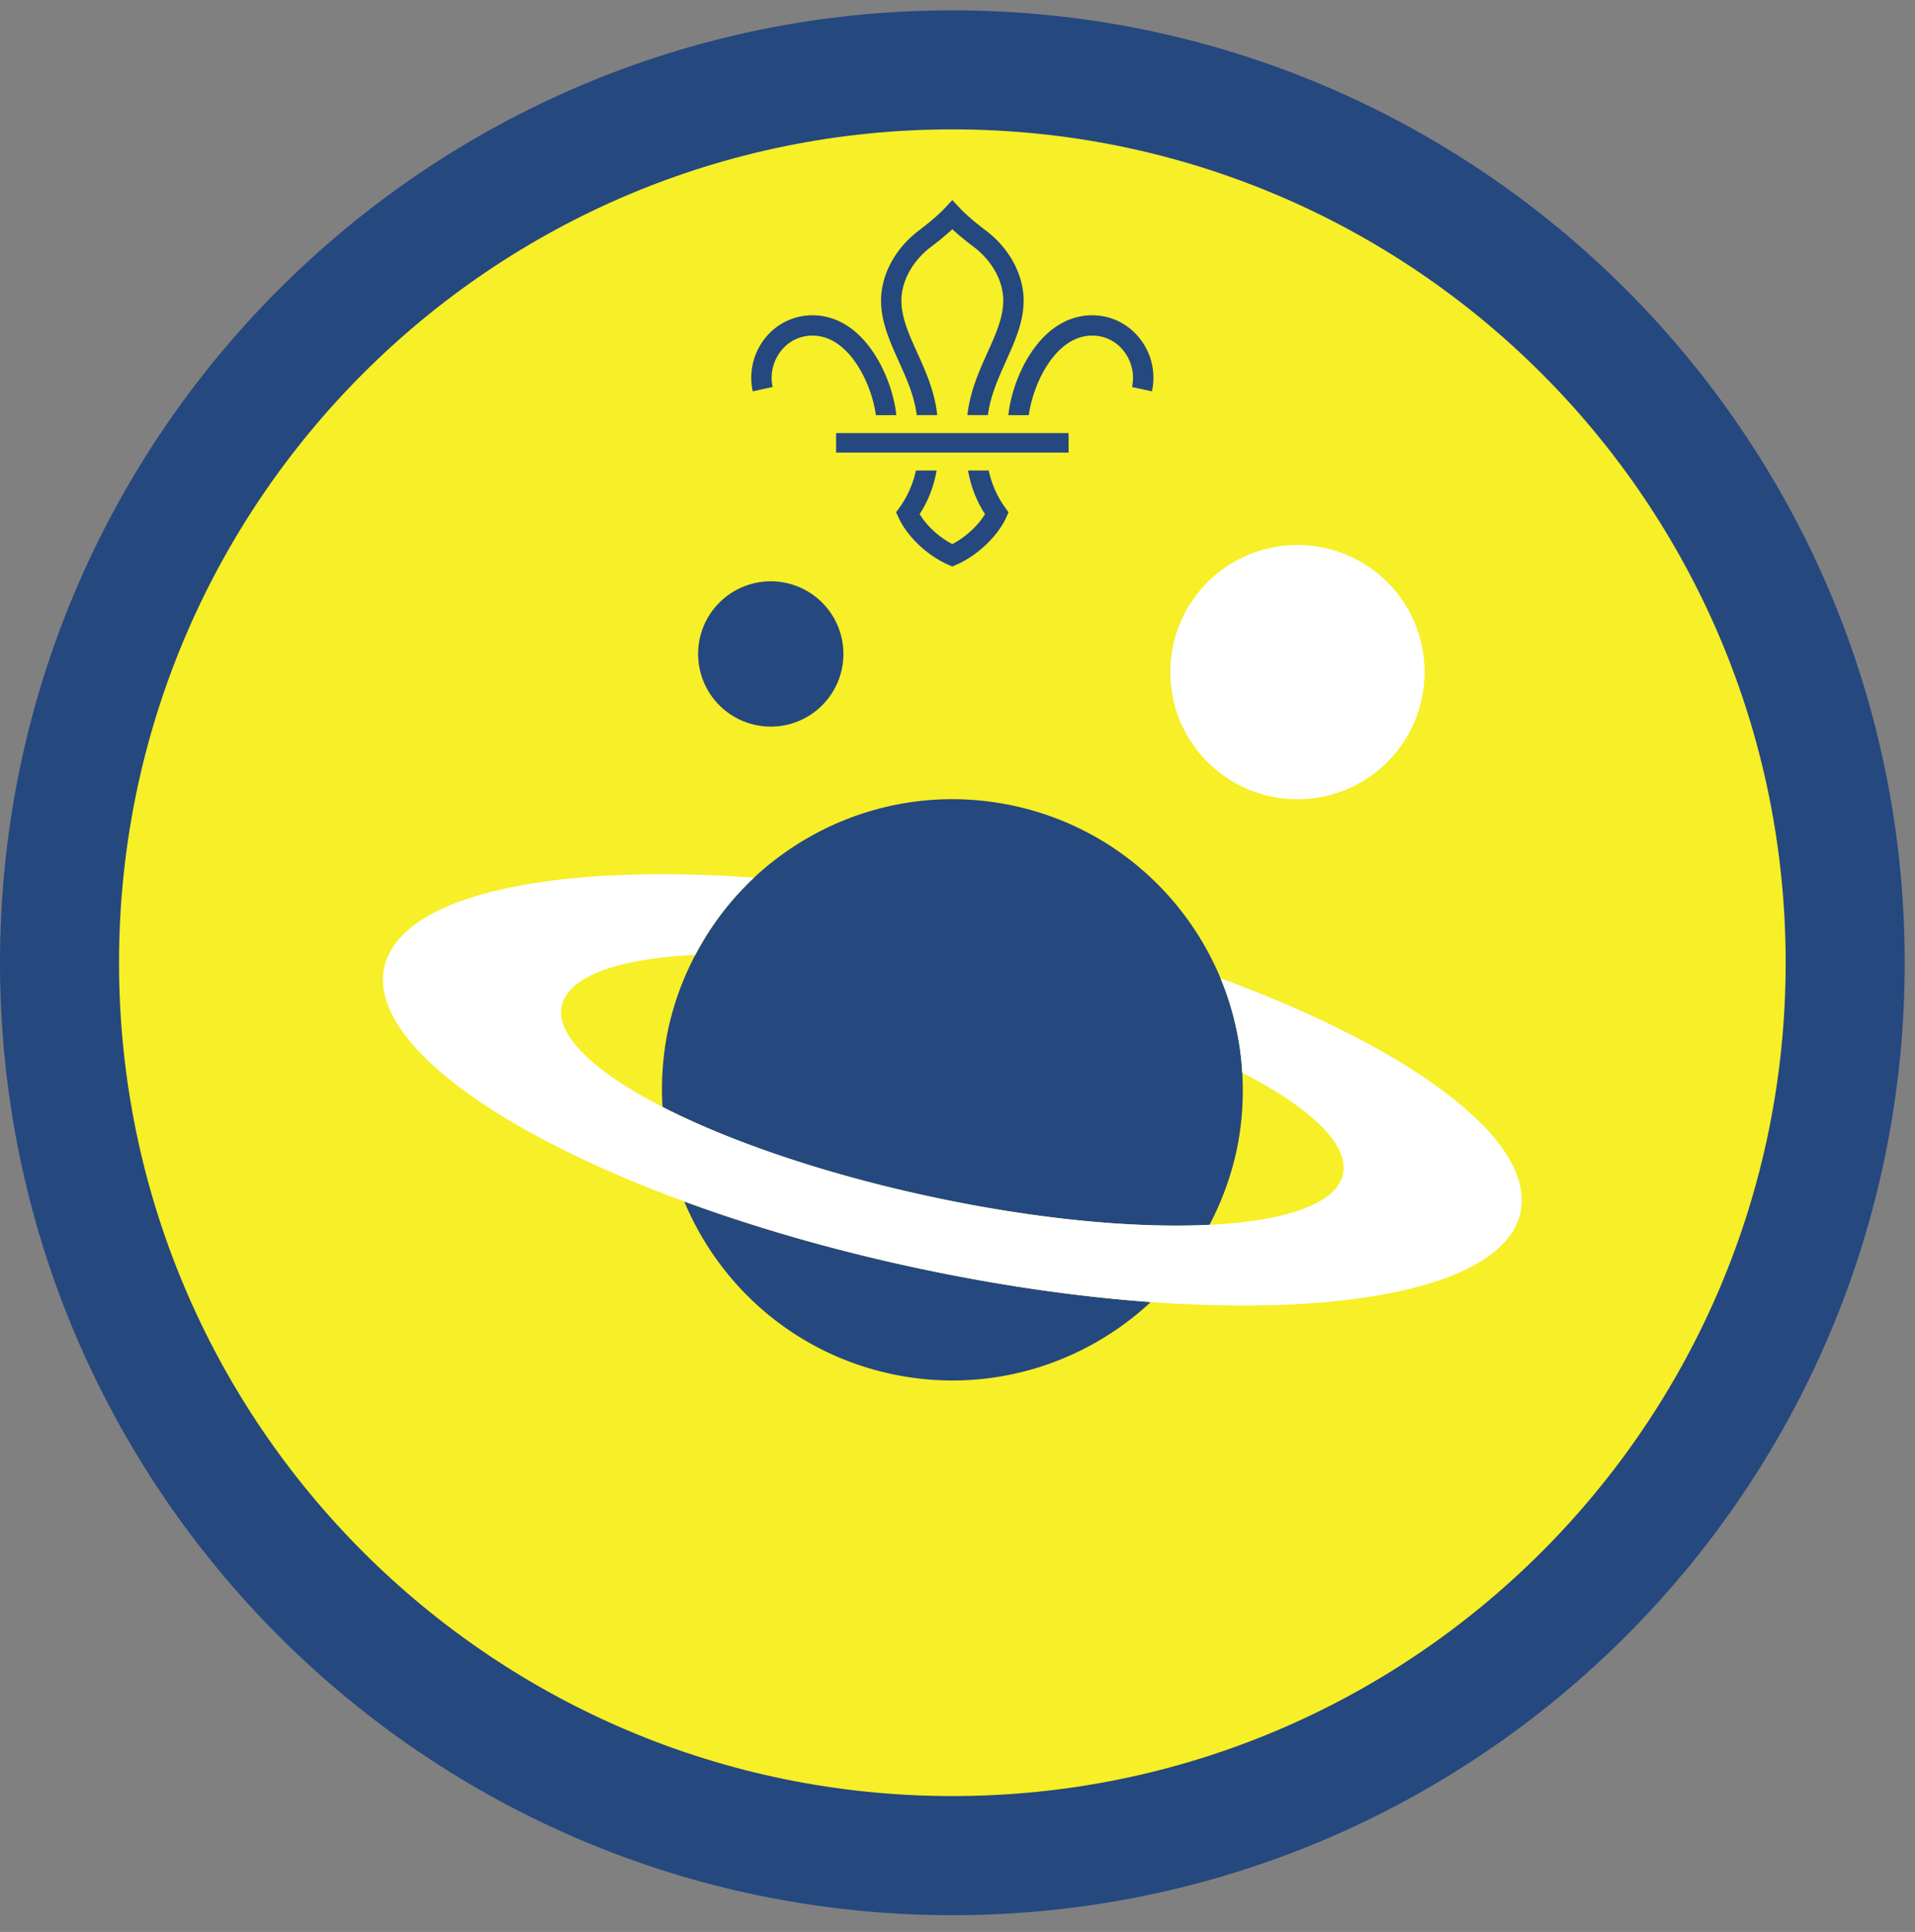
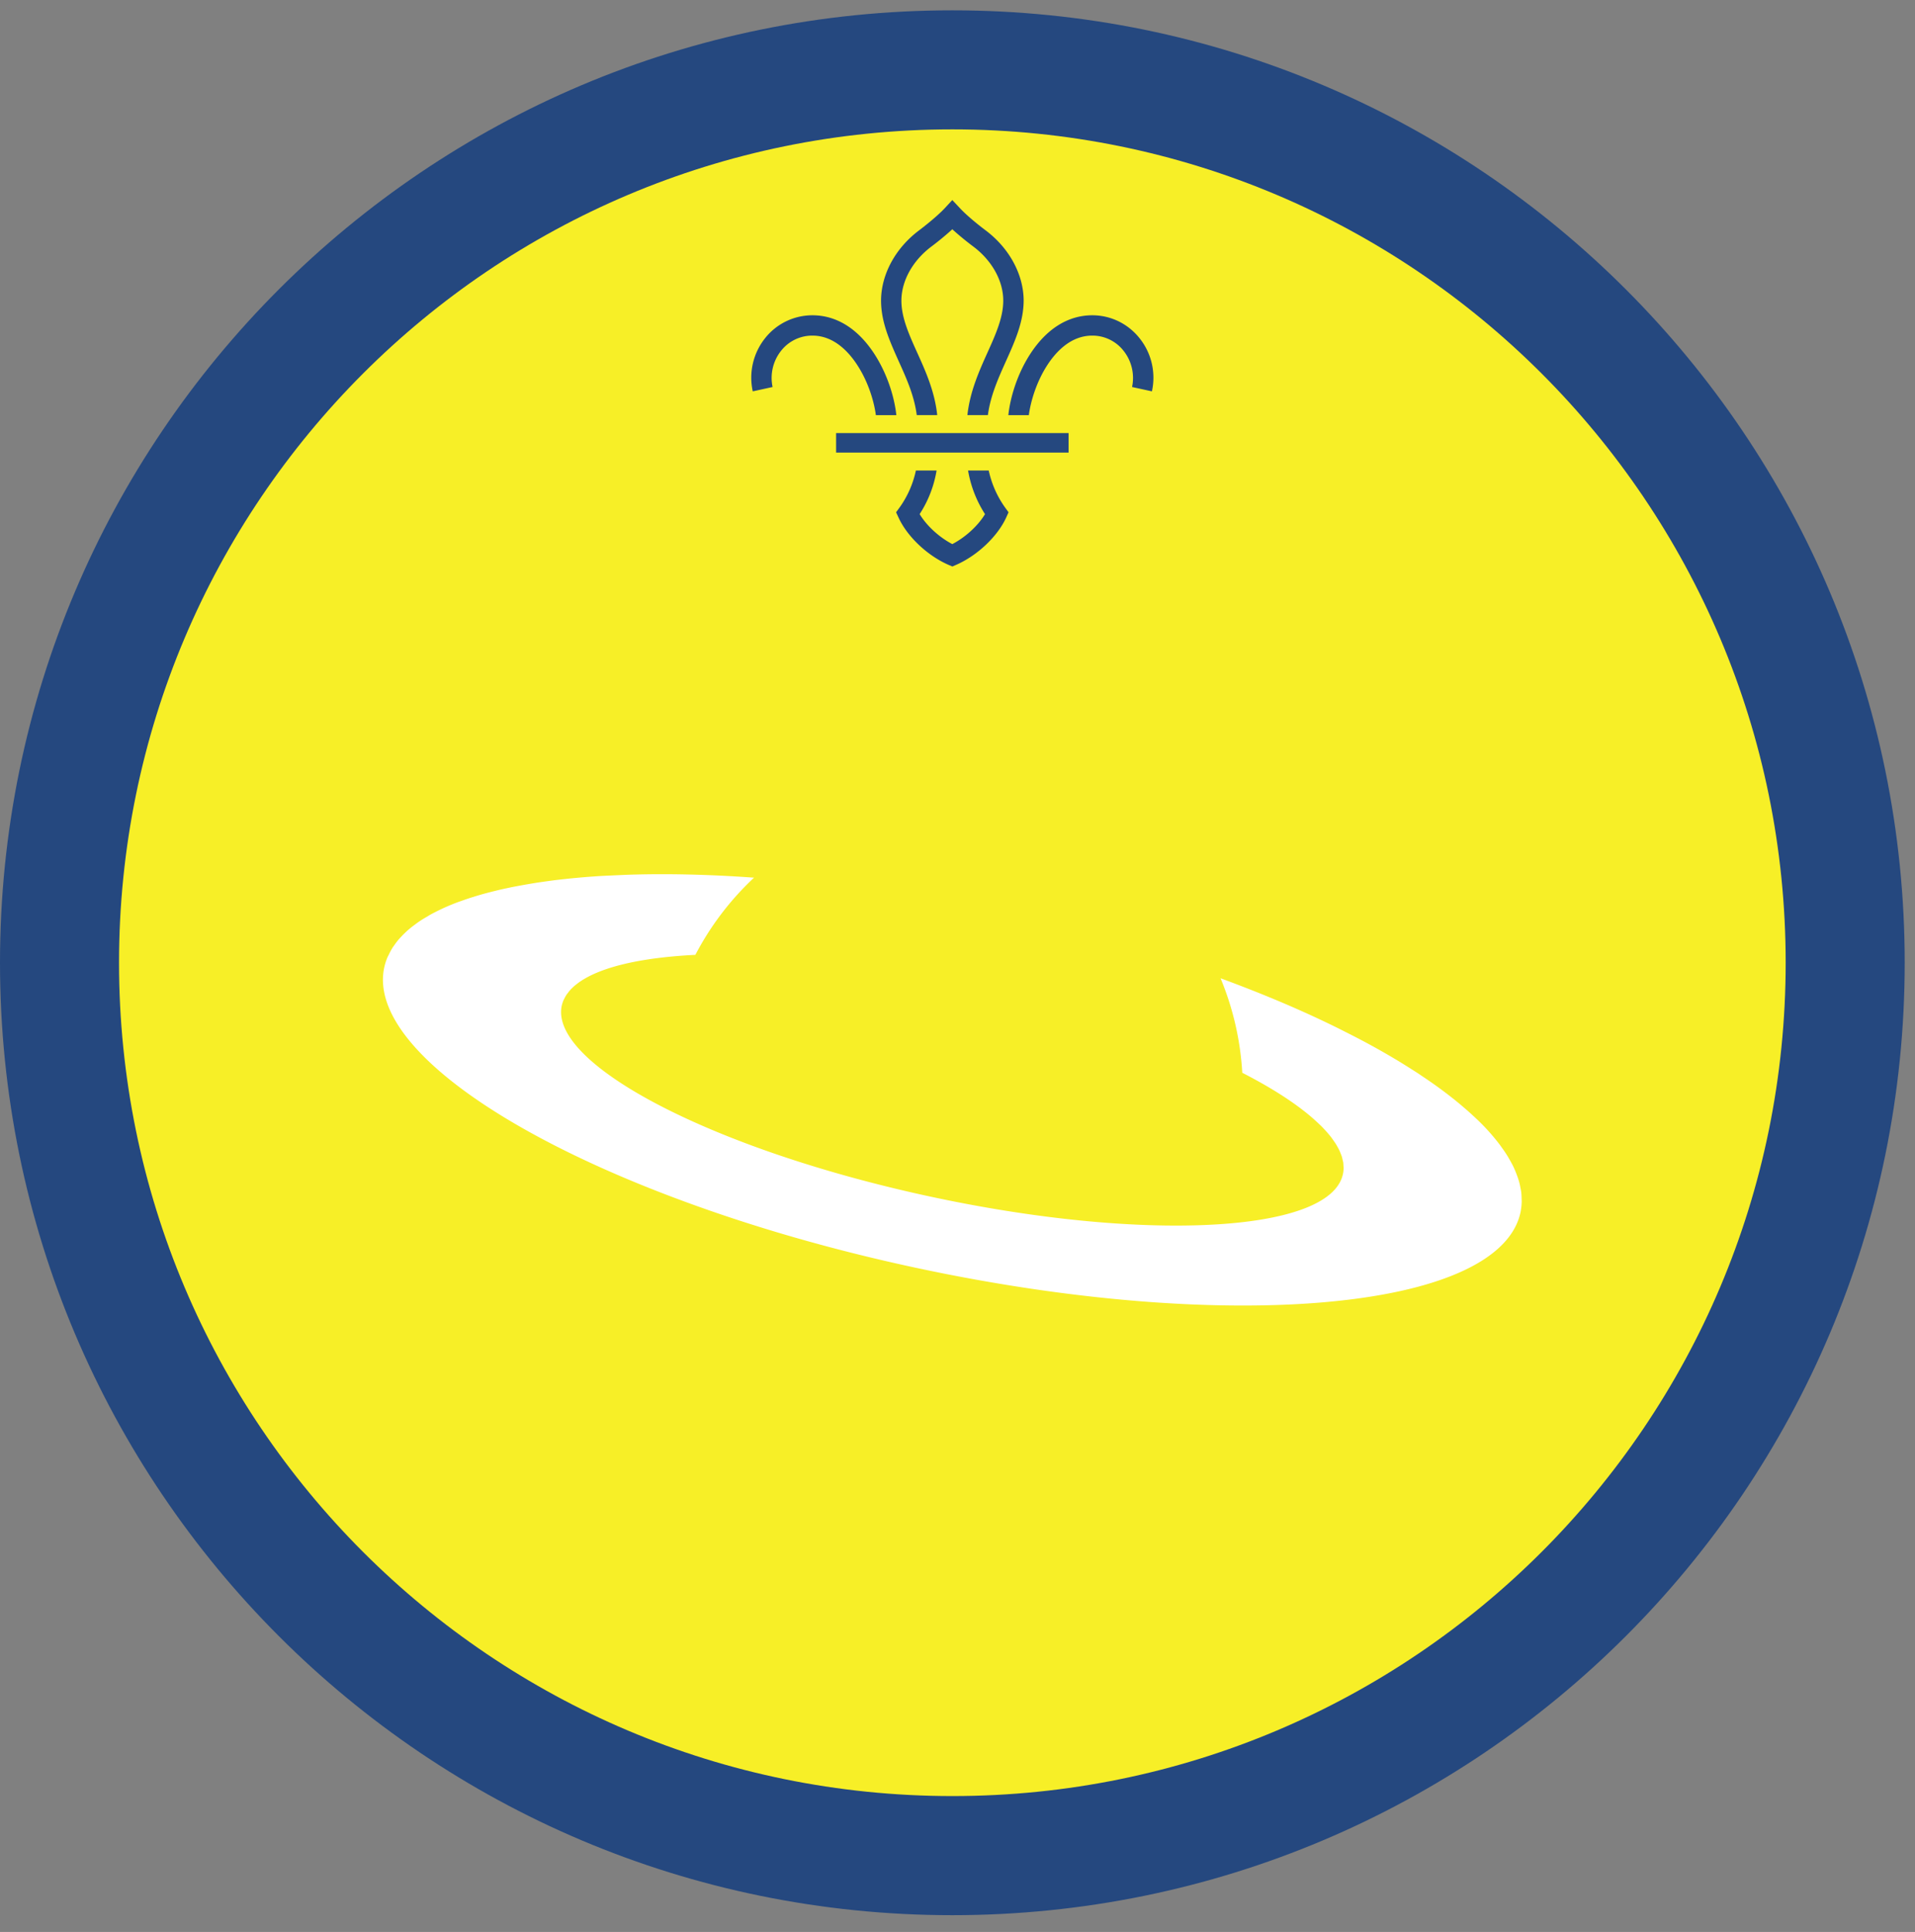
<svg xmlns="http://www.w3.org/2000/svg" height="153.333" viewBox="0 0 152 153.333" width="152">
  <rect x="0" y="0" width="152" height="153.333" fill="#808080" stroke="none" />
  <path d="M75.588.82C33.844.82 0 34.664 0 76.408c0 41.75 33.844 75.595 75.588 75.595 41.75 0 75.595-33.844 75.595-75.595C151.183 34.664 117.339.82 75.588.82" fill="#25487f" fill-rule="evenodd" />
  <path d="M141.735 76.408c0 36.532-29.615 66.141-66.142 66.141-36.53 0-66.145-29.609-66.145-66.141 0-36.525 29.615-66.14 66.145-66.14 36.527 0 66.142 29.615 66.142 66.14" fill="#f7ef27" fill-rule="evenodd" />
-   <path d="M102.984 63.435c5.573 0 10.09-4.516 10.09-10.094 0-5.573-4.517-10.089-10.09-10.089-5.572 0-10.093 4.516-10.093 10.09 0 5.577 4.521 10.093 10.093 10.093" fill="#fff" />
-   <path d="M61.177 57.67a5.766 5.766 0 0 0 5.766-5.767 5.762 5.762 0 0 0-5.766-5.766 5.765 5.765 0 0 0-5.765 5.766 5.768 5.768 0 0 0 5.765 5.766M54.312 95.356c2.808 6.735 8.75 12.037 16.423 13.688 7.672 1.656 15.27-.73 20.604-5.703-5.818-.422-12.183-1.329-18.782-2.75-6.604-1.422-12.77-3.22-18.245-5.235M55.193 75.784a22.978 22.978 0 0 0-2.146 5.853 23.19 23.19 0 0 0-.459 6.22c5.272 2.703 12.73 5.275 21.183 7.098C82.224 96.779 90.083 97.503 96 97.21a23.043 23.043 0 0 0 2.14-5.849c.453-2.093.579-4.177.464-6.218a22.992 22.992 0 0 0-1.724-7.5c-2.812-6.735-8.75-12.036-16.427-13.692-7.672-1.653-15.27.728-20.604 5.708a22.921 22.921 0 0 0-4.656 6.125" fill="#25487f" />
  <path d="M120.776 95.148a6.73 6.73 0 0 0-.03-.536 4.368 4.368 0 0 0-.063-.333 4.809 4.809 0 0 0-.11-.5 6.672 6.672 0 0 0-.114-.355c-.057-.161-.12-.328-.188-.495a11.03 11.03 0 0 0-.162-.36c-.082-.17-.177-.337-.276-.514-.068-.115-.13-.23-.202-.345-.12-.193-.25-.385-.39-.578-.07-.093-.132-.192-.205-.287a16.668 16.668 0 0 0-1.822-2.025c-.224-.208-.449-.422-.687-.63-.115-.105-.235-.204-.355-.307-.23-.2-.47-.397-.719-.6-.125-.1-.26-.203-.39-.307a35.52 35.52 0 0 0-2.156-1.547l-.344-.234a90.04 90.04 0 0 0-1.396-.88 58.577 58.577 0 0 0-3.312-1.87c-.527-.276-1.678-.854-1.71-.87-2.781-1.375-5.89-2.692-9.265-3.932a22.992 22.992 0 0 1 1.724 7.5c2.62 1.343 4.693 2.718 6.079 4.052.103.093.208.193.3.291l.22.235c.09.099.172.193.25.287.068.077.13.156.192.233.074.1.141.194.204.287.058.079.11.156.161.235.058.088.11.182.157.27.047.079.088.157.125.235.047.088.077.177.115.265.03.079.062.157.088.23.032.093.046.177.068.265.016.079.041.15.052.224.016.093.016.188.021.281.004.063.015.126.01.188 0 .156-.02.312-.053.463-.505 2.365-4.525 3.73-10.593 4.026-5.917.293-13.776-.431-22.23-2.255-8.453-1.823-15.91-4.395-21.182-7.099-5.405-2.77-8.505-5.677-8-8.041a2.86 2.86 0 0 1 .147-.448c.014-.031.036-.063.051-.094.053-.109.11-.218.183-.328a1.36 1.36 0 0 1 .088-.114c.068-.095.14-.188.224-.276.036-.047.083-.09.126-.131.083-.079.166-.161.265-.24.052-.041.11-.082.161-.124.099-.079.203-.152.312-.219.058-.043.126-.084.188-.12.12-.068.235-.14.364-.204a9.888 9.888 0 0 1 .636-.301c.069-.026.136-.057.208-.084.167-.067.344-.135.527-.197 1.801-.62 4.23-1.006 7.125-1.151a22.921 22.921 0 0 1 4.656-6.125c-3.584-.26-6.964-.334-10.068-.23-.046 0-1.958.088-2.046.094a62.223 62.223 0 0 0-3.637.328c-.088.01-1.186.157-1.634.23a62.09 62.09 0 0 0-1.557.275c-.167.032-.328.063-.49.099-.334.068-.662.14-.985.22-.161.041-.317.077-.473.118-.319.079-.62.162-.923.25-.14.042-.29.084-.427.132-.317.093-.62.197-.912.301-.109.041-.224.079-.328.115a16.7 16.7 0 0 0-2.155.974 4.51 4.51 0 0 0-.271.162c-.219.124-.433.249-.631.385-.104.067-.203.14-.302.213-.166.126-.333.244-.483.375-.1.079-.194.161-.282.245-.136.13-.272.255-.39.391-.084.083-.162.172-.24.26-.115.14-.22.281-.318.421-.062.09-.13.178-.182.271a4.407 4.407 0 0 0-.255.485 2.747 2.747 0 0 0-.12.239 4.9 4.9 0 0 0-.24.767c-1.235 5.718 8.62 12.994 23.812 18.577 5.474 2.016 11.641 3.813 18.245 5.235 6.6 1.421 12.964 2.328 18.782 2.75 16.145 1.167 28.114-1.4 29.349-7.12.052-.261.083-.526.093-.797.005-.093-.005-.188-.005-.276" fill="#fff" />
  <path d="M68.036 28.96c.896 1.365 1.344 2.928 1.485 3.99h1.624c-.135-1.302-.661-3.198-1.754-4.875-1.303-1.995-2.995-3.047-4.896-3.052h-.016a4.788 4.788 0 0 0-3.73 1.792 5.03 5.03 0 0 0-1 4.245l1.574-.344a3.466 3.466 0 0 1 .682-2.885 3.14 3.14 0 0 1 2.474-1.194h.01c1.683 0 2.86 1.266 3.547 2.323M79.776 40.279a7.917 7.917 0 0 1-1.297-2.934h-1.64a9.26 9.26 0 0 0 1.344 3.46c-.552.922-1.547 1.832-2.595 2.379-1.047-.547-2.036-1.457-2.593-2.38a9.065 9.065 0 0 0 1.344-3.459h-1.642a7.83 7.83 0 0 1-1.295 2.934l-.277.38.198.426c.687 1.495 2.265 2.995 3.937 3.735l.328.14h.005l.324-.14c1.671-.74 3.255-2.24 3.943-3.735l.192-.426-.276-.38M83.14 28.96c-.89 1.365-1.337 2.928-1.479 3.99h-1.625c.136-1.302.657-3.198 1.75-4.875 1.302-1.995 3-3.047 4.902-3.052h.01c1.453 0 2.812.656 3.729 1.792a5.012 5.012 0 0 1 1.005 4.245l-1.577-.344a3.467 3.467 0 0 0-.683-2.885 3.132 3.132 0 0 0-2.475-1.194h-.004c-1.688 0-2.865 1.266-3.553 2.323M72.765 32.945h1.626c-.198-1.876-.932-3.505-1.588-4.953-.652-1.443-1.267-2.808-1.256-4.161.016-1.563.906-3.156 2.385-4.266.261-.193.995-.761 1.656-1.37.663.609 1.402 1.177 1.663 1.37 1.478 1.11 2.369 2.703 2.38 4.266.01 1.353-.604 2.718-1.256 4.161-.651 1.448-1.385 3.077-1.589 4.953h1.626c.203-1.547.833-2.937 1.437-4.286.724-1.61 1.406-3.13 1.402-4.844-.022-2.063-1.153-4.136-3.032-5.542-.224-.166-1.375-1.046-2.036-1.761l-.595-.635-.588.635c-.667.715-1.817 1.595-2.036 1.761-1.881 1.406-3.01 3.48-3.032 5.542-.01 1.713.677 3.234 1.396 4.844.61 1.349 1.24 2.74 1.437 4.286M66.364 35.919h18.453v-1.547H66.364z" fill="#25487f" />
</svg>